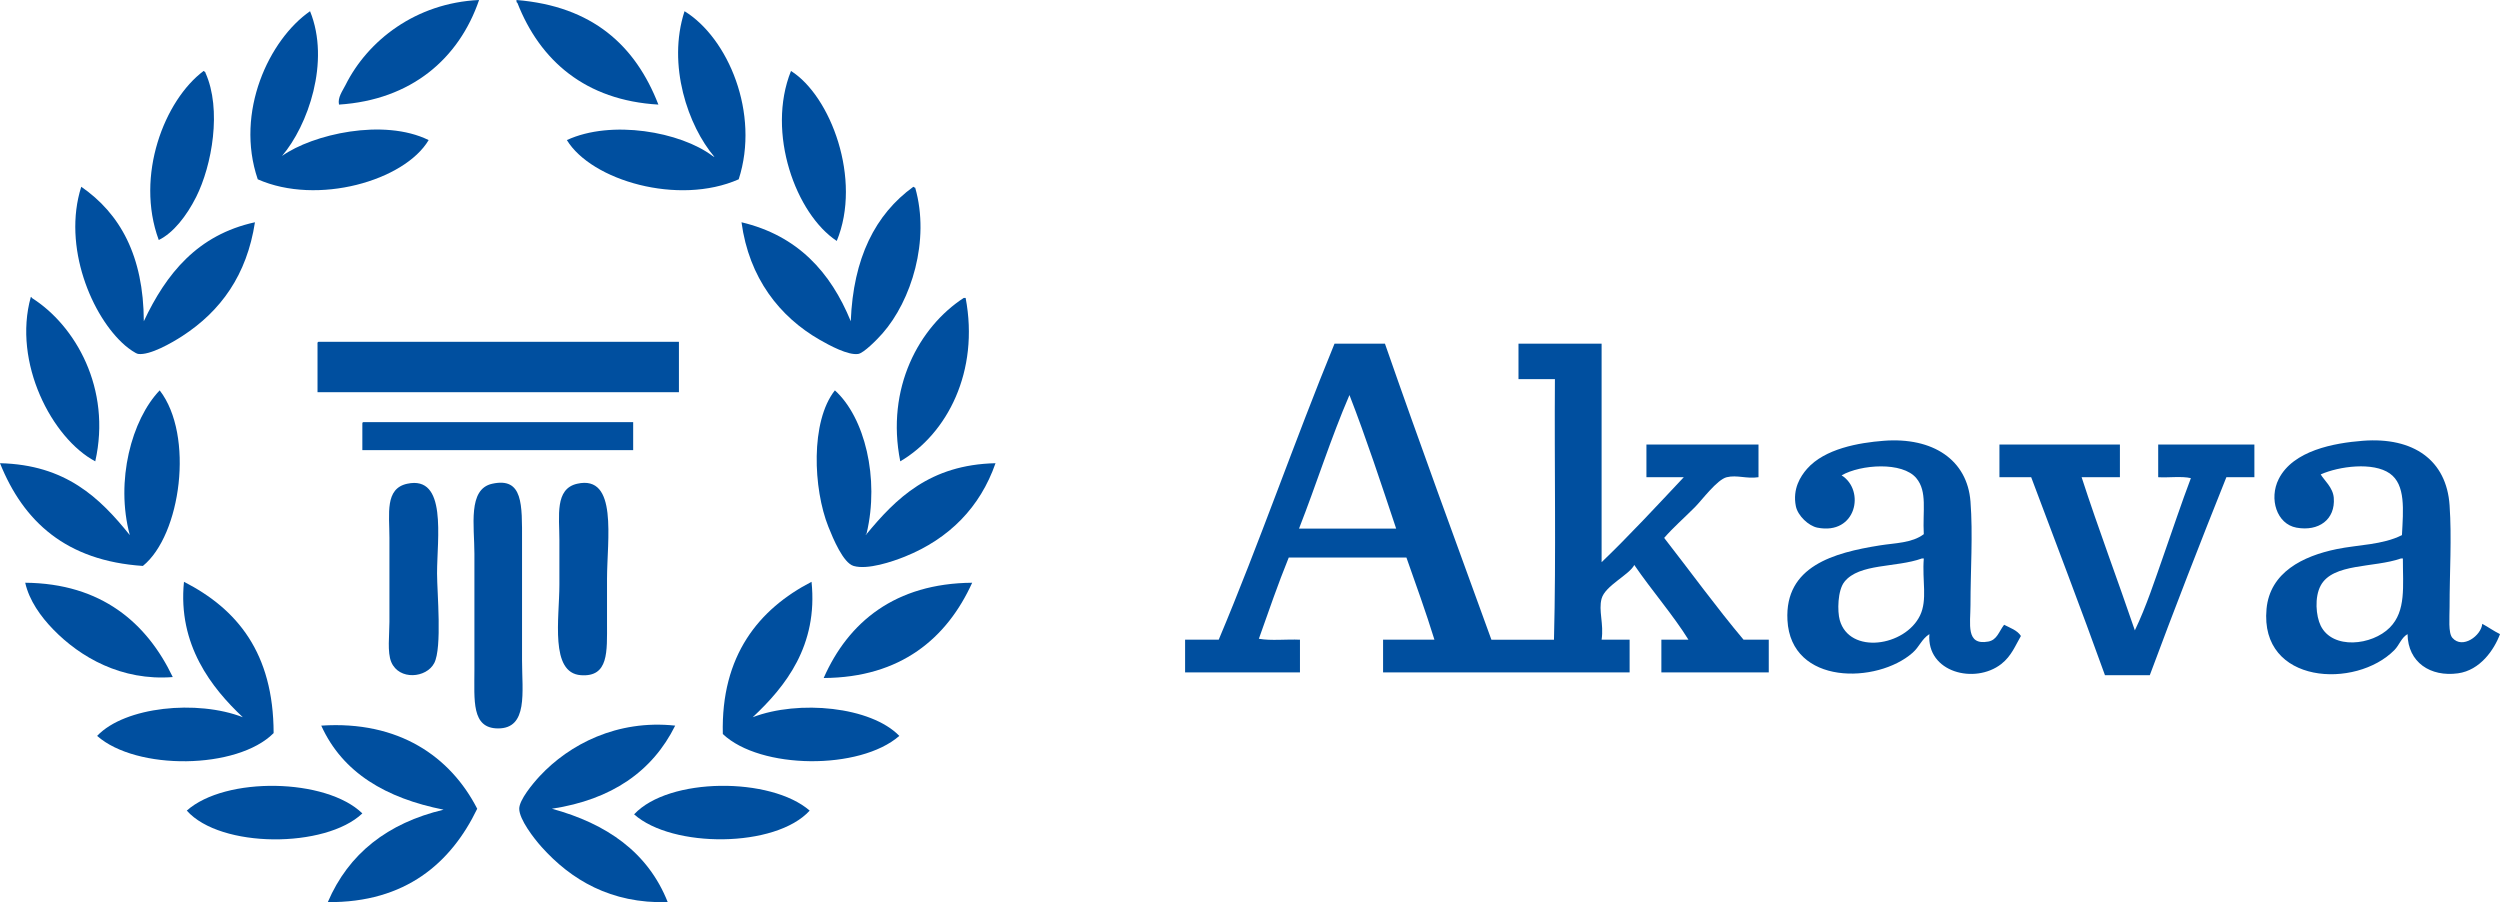
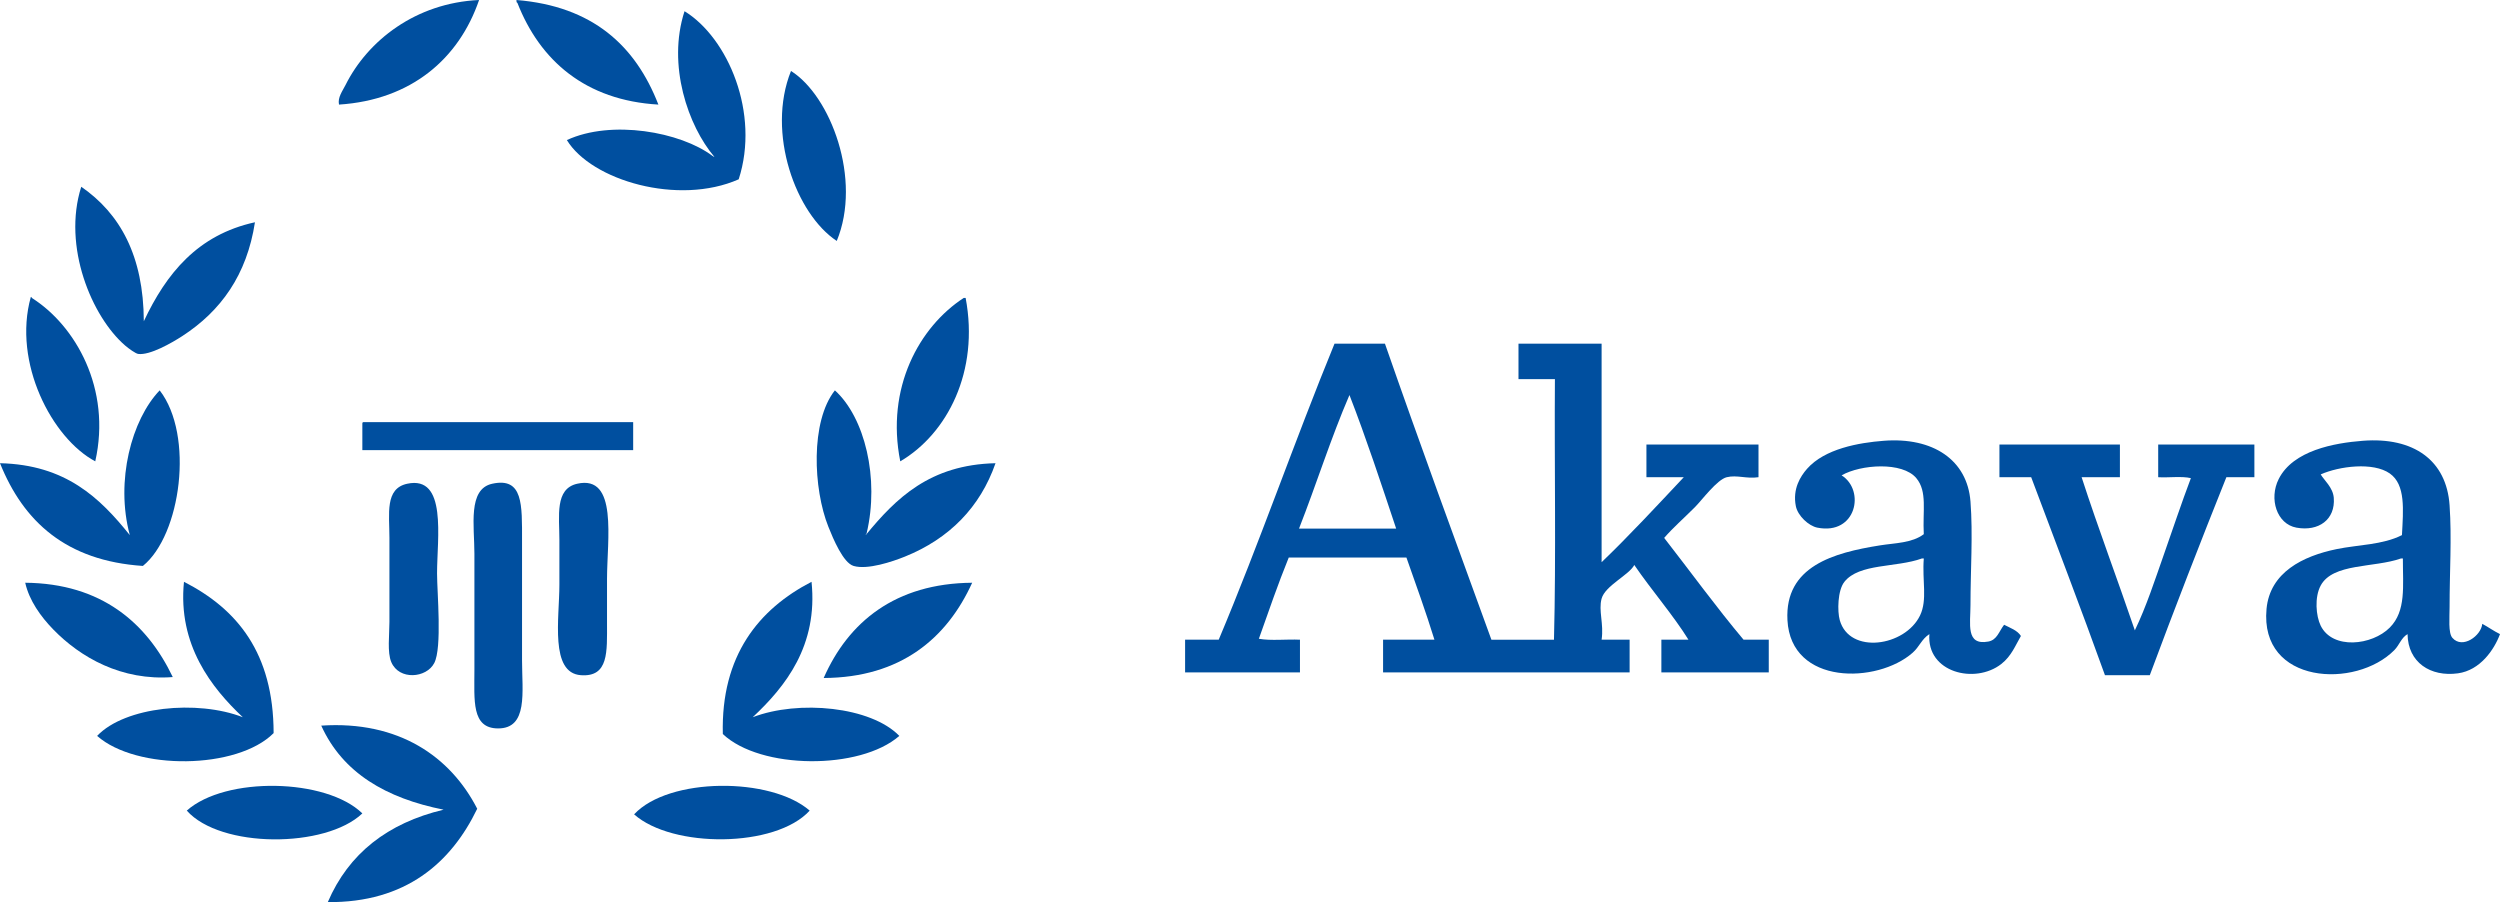
<svg xmlns="http://www.w3.org/2000/svg" version="1.1" id="Layer_1" x="0px" y="0px" width="2677px" height="966.089px" viewBox="0 0 2677 966.089" xml:space="preserve">
  <g>
    <path fill-rule="evenodd" clip-rule="evenodd" fill="#004F9F" d="M513,0c-21.574,62.983-72.71,107.012-150,112 c-1.633-7.665,3.746-14.488,7-21C393.681,43.615,444.996,3.131,513,0z" />
    <path fill-rule="evenodd" clip-rule="evenodd" fill="#004F9F" d="M705,112c-78.167-4.507-126.84-47.156-151-109 c-1.172-0.162-0.843-1.823-1-3C634.386,6.614,680.391,48.61,705,112z" />
-     <path fill-rule="evenodd" clip-rule="evenodd" fill="#004F9F" d="M302,167c32.731-23.244,108.857-40.717,157-17 c-25.833,43.536-119.157,70.323-183,42c-24.591-72.026,12.258-149.655,56-180C353.944,66.027,329.653,134.561,302,167z" />
    <path fill-rule="evenodd" clip-rule="evenodd" fill="#004F9F" d="M733,12c46.534,28.589,80.878,109.226,58,180 c-64.477,28.482-157.54,1.338-184-42c47.711-22.124,121.735-8.869,156,17c0.81,0.19,0.997,1.003,2,1 C736.924,135.038,714.169,69.827,733,12z" />
-     <path fill-rule="evenodd" clip-rule="evenodd" fill="#004F9F" d="M170,257c-25.474-68.997,6.266-149.852,48-181 c0.851-0.184,0.943,0.39,1,1c0.851-0.184,0.943,0.39,1,1c17.674,39.146,7.034,99.118-10,133 C199.898,231.093,185.598,249.453,170,257z" />
    <path fill-rule="evenodd" clip-rule="evenodd" fill="#004F9F" d="M896,258c-43.573-28.681-75.696-115.5-49-182 C889.545,102.756,923.176,192.233,896,258z" />
    <path fill-rule="evenodd" clip-rule="evenodd" fill="#004F9F" d="M154,344c24.013-50.986,57.461-92.54,119-106 c-8.652,56.32-36.377,95.046-78,122c-11.027,7.141-34.447,20.637-47,19c-2.759-0.36-10.22-5.742-14-9 c-35.615-30.695-67.361-105.987-47-170C128.623,228.711,153.705,273.961,154,344z" />
-     <path fill-rule="evenodd" clip-rule="evenodd" fill="#004F9F" d="M794,238c60.053,14.28,95.422,53.246,117,106 c2.617-67.717,26.21-114.457,67-144c0.81,0.19,0.997,1.003,2,1c16.154,56.687-4.243,120.931-35,156 c-5.979,6.817-20.119,21.083-26,22c-10.852,1.693-30.885-9.212-41-15C834.795,339.276,802.061,297.678,794,238z" />
    <path fill-rule="evenodd" clip-rule="evenodd" fill="#004F9F" d="M33,318c0.851-0.184,0.943,0.39,1,1 c46.737,29.425,85.572,97.212,68,175C55.594,469.303,13.412,388.182,33,318z" />
-     <path fill-rule="evenodd" clip-rule="evenodd" fill="#004F9F" d="M1032,319c0.667,0,1.333,0,2,0 c14.881,78.601-19.686,145.52-70,175C948.356,415.477,984.154,350.164,1032,319z" />
-     <path fill-rule="evenodd" clip-rule="evenodd" fill="#004F9F" d="M341,366c128.666,0,257.334,0,386,0c0,18,0,36,0,54 c-129,0-258,0-387,0c0-17,0-34,0-51C339.914,367.581,339.835,366.168,341,366z" />
+     <path fill-rule="evenodd" clip-rule="evenodd" fill="#004F9F" d="M1032,319c0.667,0,1.333,0,2,0 c14.881,78.601-19.686,145.52-70,175C948.356,415.477,984.154,350.164,1032,319" />
    <path fill-rule="evenodd" clip-rule="evenodd" fill="#004F9F" d="M1429,368c18,0,36,0,54,0c37.082,106.584,75.69,211.643,114,317 c22.333,0,44.667,0,67,0c2.333-91.001,0.334-186.332,1-279c-13,0-26,0-39,0c0-12.667,0-25.333,0-38c29.667,0,59.334,0,89,0 c0,78.001,0,155.999,0,234c28.456-27.211,59.414-60.585,88-91c-13.333,0-26.667,0-40,0c0-11.667,0-23.333,0-35c40,0,80,0,120,0 c0,11.667,0,23.333,0,35c-12.975,1.936-22.903-2.674-34,0c-10.389,2.504-26.717,24.717-34,32c-12.742,12.742-23.469,22.011-33,33 c28.337,36.329,55.478,73.856,85,109c9,0,18,0,27,0c0,11.667,0,23.333,0,35c-38.334,0-76.666,0-115,0c0-11.667,0-23.333,0-35 c9.667,0,19.333,0,29,0c-16.047-25.954-39.598-53.069-58-80c-5.513,10.704-31.189,22.107-35,36c-3.518,12.824,2.551,27.032,0,44 c10,0,20,0,30,0c0,11.667,0,23.333,0,35c-88,0-176.001,0-264,0c0-11.667,0-23.333,0-35c18.333,0,36.667,0,55,0 c-9.294-30.04-19.756-58.911-30-88c-42,0-84,0-126,0c-11.466,28.201-21.612,57.721-32,87c12.67,2.33,29.664,0.336,44,1 c0,11.667,0,23.333,0,35c-41,0-82,0-123,0c0-11.667,0-23.333,0-35c12,0,24,0,36,0C1348.549,581.546,1386.25,472.253,1429,368z M1391,566c34.666,0,69.333,0,104,0c-16.105-48.229-31.988-96.678-50-143C1425.174,468.841,1409.509,518.842,1391,566z" />
    <path fill-rule="evenodd" clip-rule="evenodd" fill="#004F9F" d="M0,496c70.374,1.626,106.952,37.048,139,77 c-15.675-58.129,2.008-123.78,32-155c37.197,48.052,22.77,155.061-18,188C70.821,600.512,25.121,558.546,0,496z" />
    <path fill-rule="evenodd" clip-rule="evenodd" fill="#004F9F" d="M1066,496c-16.357,46.986-49.367,80.786-97,100 c-13.303,5.366-40.095,14.435-55,10c-11.127-3.311-21.834-29.067-27-42c-16.171-40.484-19.388-112.596,7-146 c31.937,28.855,47.931,94.209,34,153c-0.19,0.81-1.003,0.997-1,2C959.498,533.498,995.636,497.636,1066,496z" />
    <path fill-rule="evenodd" clip-rule="evenodd" fill="#004F9F" d="M389,452c96.334,0,192.666,0,289,0c0,10,0,20,0,30 c-96.666,0-193.335,0-290,0c0-9,0-18,0-27C387.914,453.581,387.835,452.168,389,452z" />
    <path fill-rule="evenodd" clip-rule="evenodd" fill="#004F9F" d="M2146,669c6.568,3.432,14.122,5.878,18,12 c-5.695,9.679-10.04,21.441-21,30c-28.271,22.078-80.203,9.017-77-32c-8.483,5.509-10.519,13.403-18,20 c-37.63,33.18-130.343,35.26-134-35c-3.004-57.699,49.503-72.118,99-80c16.439-2.617,34.344-2.432,47-12 c-1.373-25.054,4.01-45.607-8-60c-14.889-17.842-59.395-14.771-80-3c25.6,16.115,15.763,64.299-26,56 c-9.281-1.845-20.955-12.711-23-23c-3.684-18.538,5.043-32.1,12-40c18.963-21.532,55.33-27.929,82-30 c52.877-4.106,89.576,20.535,93,65c2.727,35.407,0.002,73.804,0,111c-0.001,19.996-5.312,43.426,19,39 C2138.505,685.27,2140.316,676.407,2146,669z M1975,623c-7.393,9.288-7.618,31.642-5,41c10.374,37.087,69.951,28.402,86-5 c8.087-16.831,2.11-37.228,4-61c-0.667,0-1.333,0-2,0C2030.378,608.009,1990.885,603.044,1975,623z" />
    <path fill-rule="evenodd" clip-rule="evenodd" fill="#004F9F" d="M2658,668c6.529,3.471,12.268,7.732,19,11 c-6.272,16.876-21.315,38.74-45,42c-29.316,4.035-53.598-11.541-54-42c-6.778,3.967-8.742,11.637-14,17 c-41.152,41.985-144.548,36.992-137-44c3.647-39.136,38.833-56.533,75-64c23.304-4.812,49.215-4.435,70-15 c1.405-26.855,4.133-53.94-13-66c-17.78-12.515-54.156-7.814-74,1c3.545,6.128,13.111,13.939,14,25 c1.875,23.337-16.207,36.355-40,32c-21.039-3.852-29.611-30.831-19-52c15.353-30.629,59.321-38.618,90-41 c54.649-4.244,89.729,21.013,93,69c2.442,35.83,0,70.815,0,109c0,11.542-1.59,27.717,3,33 C2636.855,695.494,2656.949,680.58,2658,668z M2485,627c-6.79,12.574-5.06,32.707,0,43c12.717,25.869,54.941,21.211,74,2 c17.654-17.795,13.927-44.315,14-74c-0.667,0-1.333,0-2,0C2541.945,608.235,2498.07,602.794,2485,627z" />
    <path fill-rule="evenodd" clip-rule="evenodd" fill="#004F9F" d="M2270,476c0,11.667,0,23.333,0,35c-13.667,0-27.333,0-41,0 c18.043,55.624,38.281,109.053,57,164c12.217-25.399,21.302-53.447,31-81c9.685-27.514,18.876-55.241,29-82 c-9.672-2.328-23.663-0.337-35-1c0-11.667,0-23.333,0-35c34.334,0,68.666,0,103,0c0,11.667,0,23.333,0,35c-10,0-20,0-30,0 c-28.016,69.983-55.434,140.567-82,212c-16,0-32,0-48,0c-25.667-71.334-52.545-141.454-79-212c-11.333,0-22.667,0-34,0 c0-11.667,0-23.333,0-35C2184,476,2227,476,2270,476z" />
    <path fill-rule="evenodd" clip-rule="evenodd" fill="#004F9F" d="M436,518c43.078-9.316,32,58.324,32,96 c0,20.406,5.553,79.537-3,96c-8.427,16.22-37.646,18.666-46-1c-4.455-10.488-2-29.005-2-43c0-24.61,0-65.076,0-90 C417,549.925,411.985,523.193,436,518z" />
    <path fill-rule="evenodd" clip-rule="evenodd" fill="#004F9F" d="M527,518c33.303-7.354,32,22.461,32,61c0,42.861,0,85.077,0,128 c0,33.897,6.757,73.345-26,73c-28.261-0.297-25-29.912-25-63c0-35.129,0-88.229,0-124C508,563.002,500.701,523.808,527,518z" />
    <path fill-rule="evenodd" clip-rule="evenodd" fill="#004F9F" d="M618,518c43.976-9.98,32,59.859,32,102c0,14.568,0,31.238,0,47 c0,30.729,1.994,58.176-28,56c-33.422-2.425-23-60.789-23-97c0-18.448,0-36.141,0-48C599,552.583,593.924,523.465,618,518z" />
    <path fill-rule="evenodd" clip-rule="evenodd" fill="#004F9F" d="M185,725c-54.84,4.29-99.015-21.15-128-51 c-13.379-13.778-25.725-30.934-30-50C108.631,624.717,157.276,667.045,185,725z" />
    <path fill-rule="evenodd" clip-rule="evenodd" fill="#004F9F" d="M197,623c56.914,29.086,95.852,76.148,96,162 c-38.998,39.209-147.013,40.15-189,3c29.769-31.41,107.32-38.95,156-20C226.938,736.906,190.156,690.723,197,623z" />
    <path fill-rule="evenodd" clip-rule="evenodd" fill="#004F9F" d="M869,623c7.017,68.401-27.866,112.095-63,145 c49.286-18.885,126.637-11.35,157,20c-42.181,36.847-148.775,36.064-189-2C771.859,701.824,812.726,652.086,869,623z" />
    <path fill-rule="evenodd" clip-rule="evenodd" fill="#004F9F" d="M1041,624c-26.968,59.376-76.396,101.589-159,102 C908.382,666.023,958.637,624.671,1041,624z" />
    <path fill-rule="evenodd" clip-rule="evenodd" fill="#004F9F" d="M511,866c-27.993,58.012-76.671,100.656-160,100 c22.309-52.024,64.027-84.64,124-99c-61.424-12.243-108.052-39.281-131-90C427.141,771.47,482.459,810.336,511,866z" />
-     <path fill-rule="evenodd" clip-rule="evenodd" fill="#004F9F" d="M723,777c-24.461,49.206-68.099,79.234-132,89 c58.634,16.033,102.82,46.514,124,100c-61.117,1.81-103.741-24.162-135-59c-8.318-9.271-23.984-29.58-24-41 c-0.013-9.426,14.372-26.822,22-35C609.665,797.054,660.84,770.336,723,777z" />
    <path fill-rule="evenodd" clip-rule="evenodd" fill="#004F9F" d="M388,871c-39.442,37.511-151.903,37.593-188-3 C241.415,831.147,349.333,833.217,388,871z" />
    <path fill-rule="evenodd" clip-rule="evenodd" fill="#004F9F" d="M867,868c-36.509,40.105-147.13,40.42-188,4 C716.183,832.063,825.453,831.874,867,868z" />
  </g>
</svg>